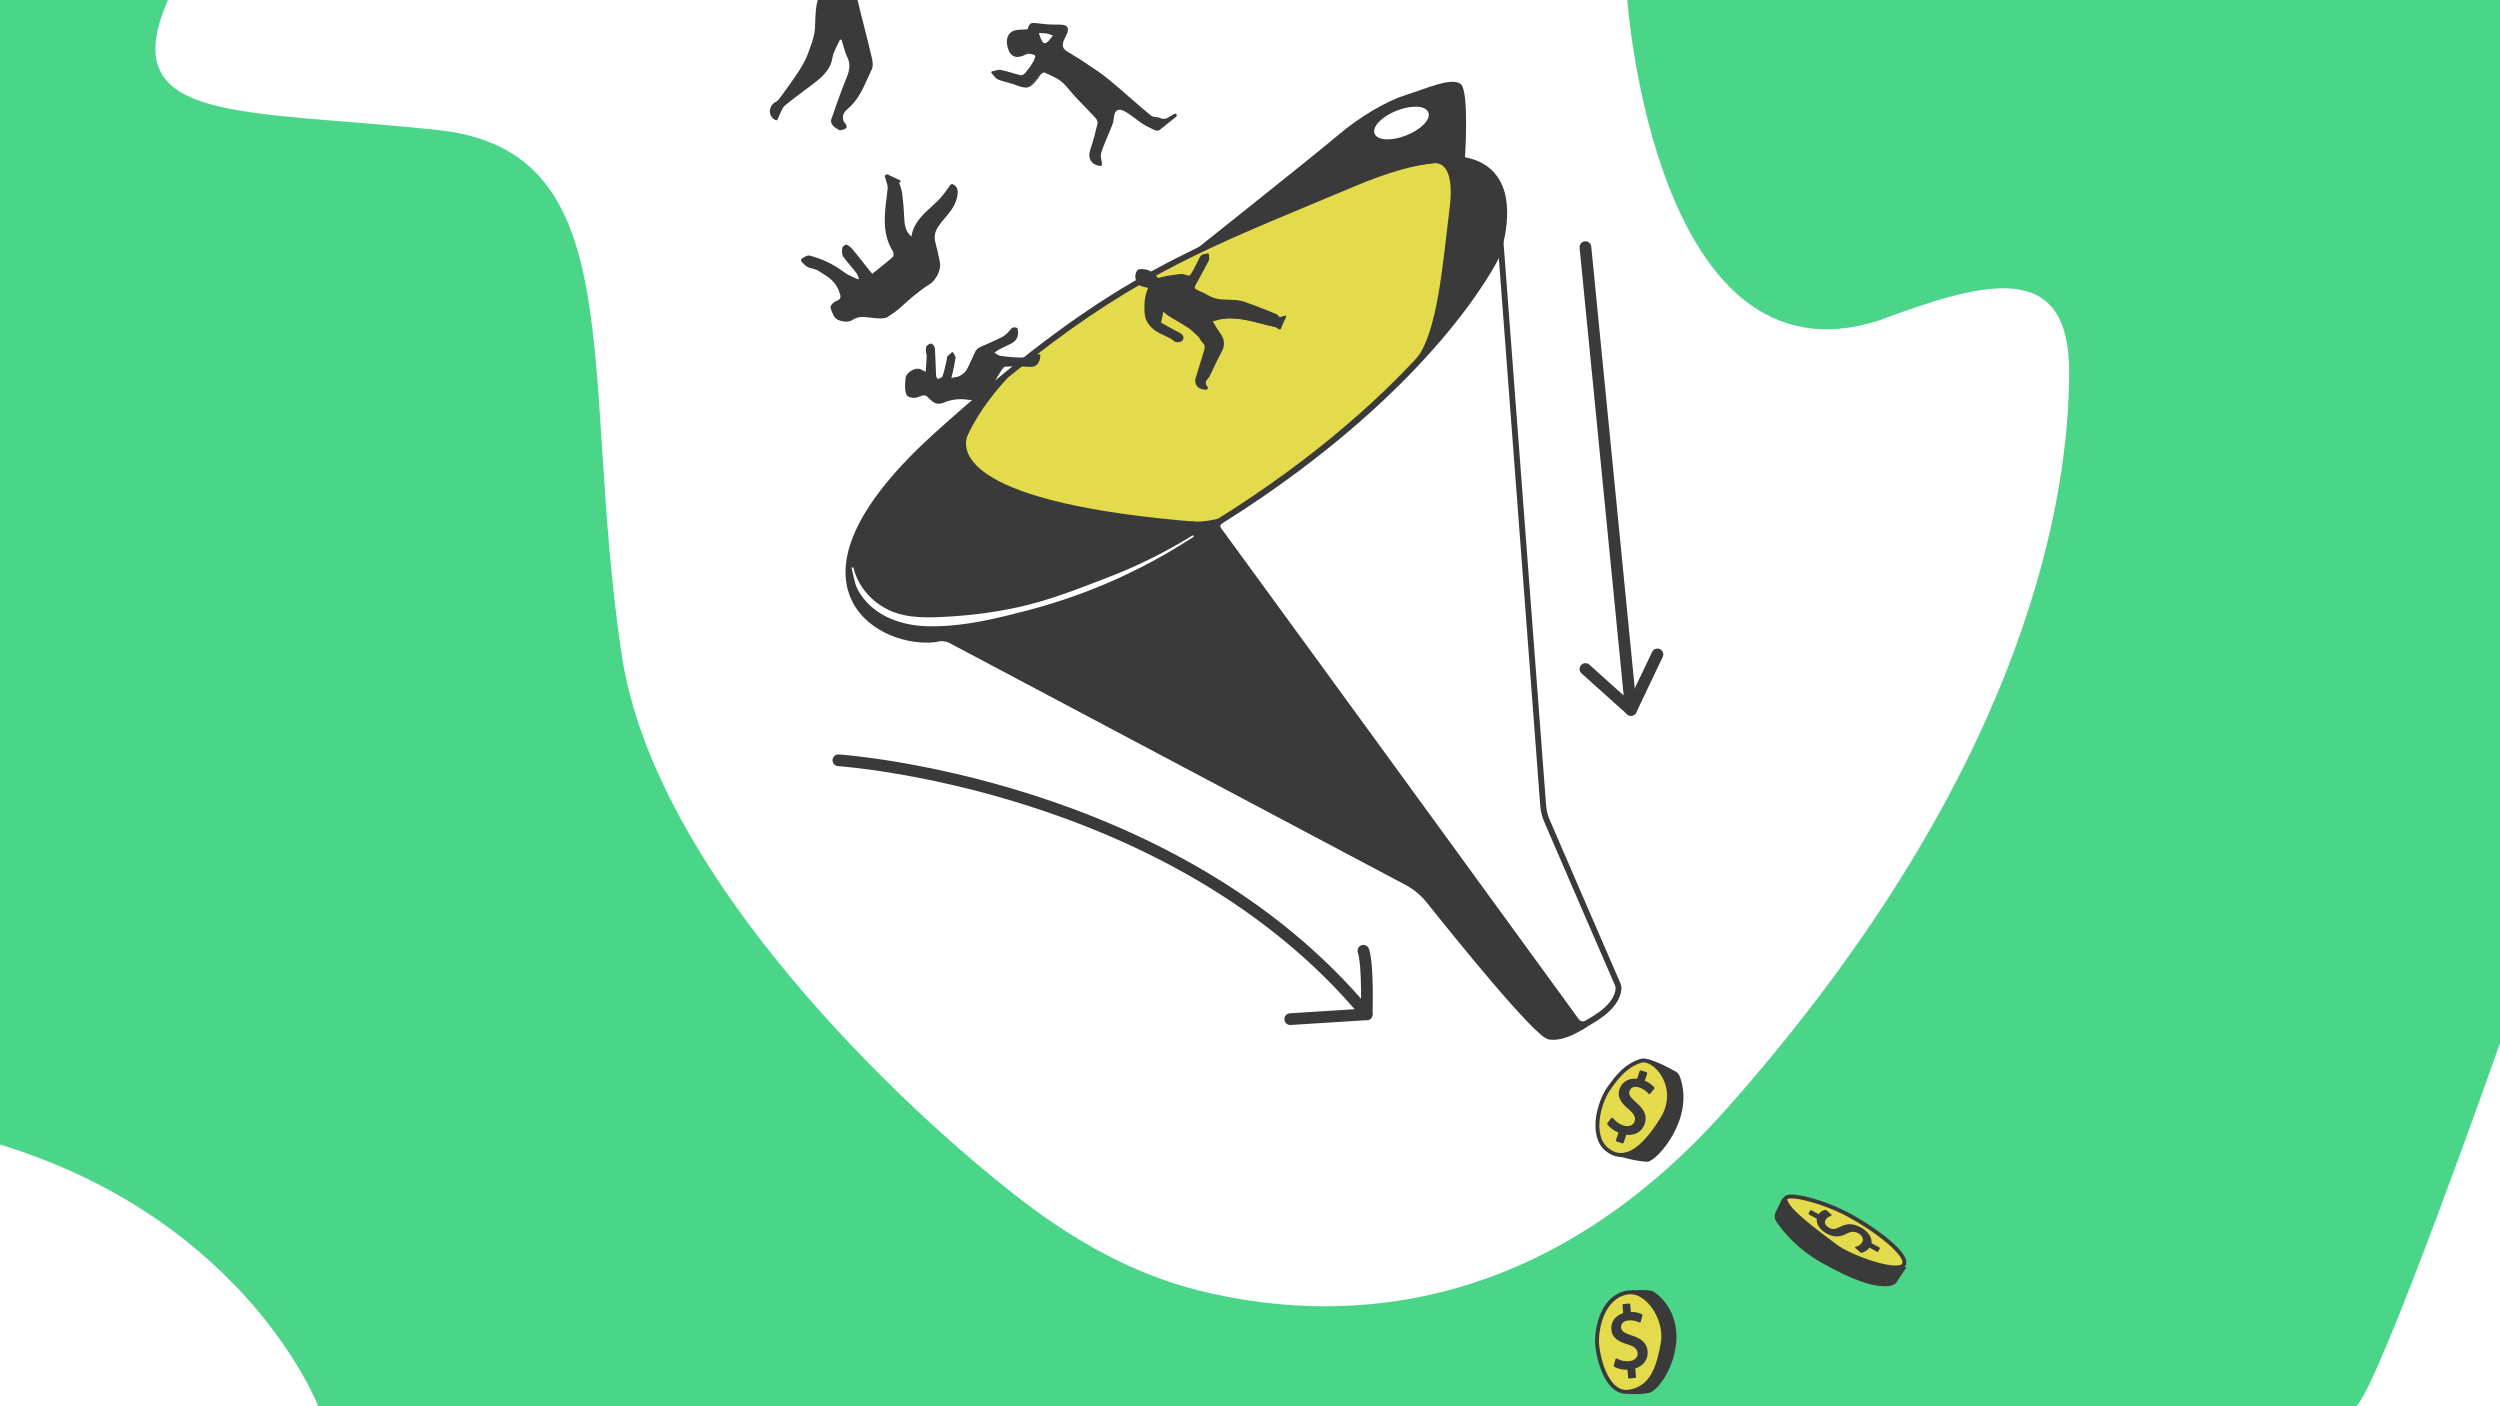
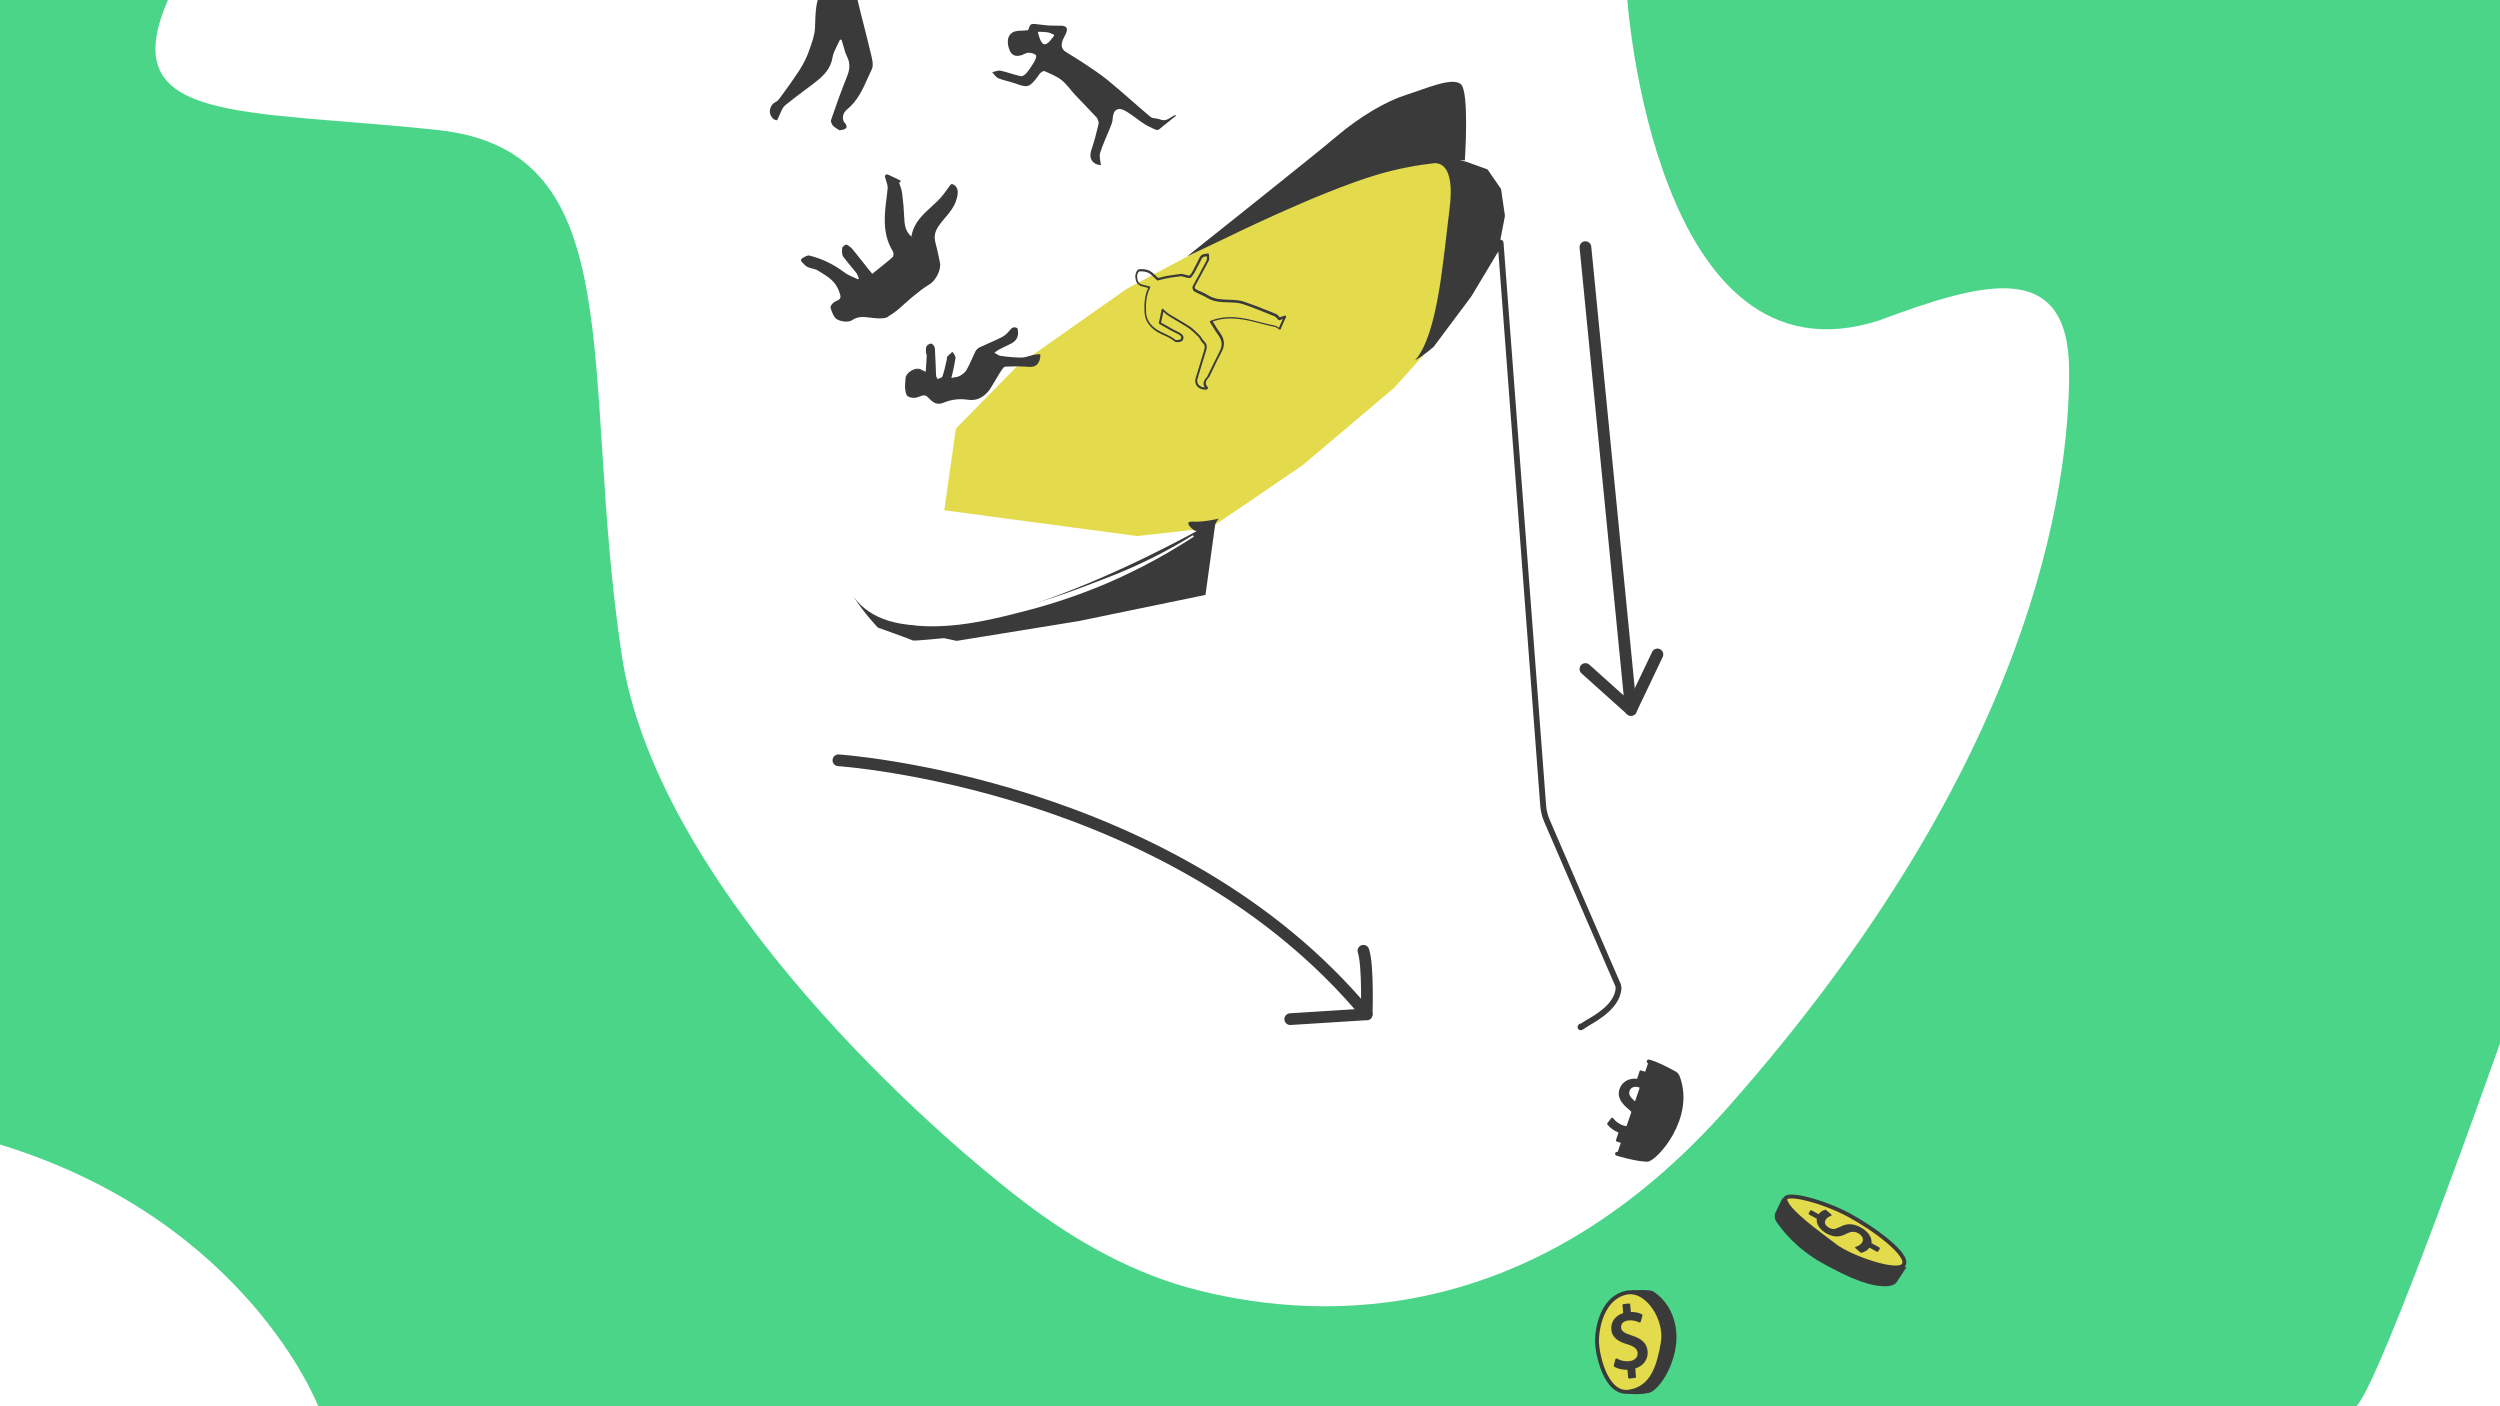
<svg xmlns="http://www.w3.org/2000/svg" version="1.1" id="Layer_2_1_" x="0px" y="0px" viewBox="0 0 1920 1080" style="enable-background:new 0 0 1920 1080;" xml:space="preserve">
  <style type="text/css">
	.st0{fill:#4AD589;}
	.st1{fill:#FFFFFF;}
	.st2{fill:#E3DB4C;}
	.st3{fill:#3A3A3A;}
	.st4{fill:#FFFFFF;stroke:#FFFFFF;stroke-width:1;stroke-linecap:round;stroke-linejoin:round;stroke-miterlimit:10;}
	.st5{fill:#3A3A3A;stroke:#3A3A3A;stroke-width:3;stroke-linecap:round;stroke-linejoin:round;stroke-miterlimit:10;}
	.st6{fill:#E3DB4C;stroke:#3A3A3A;stroke-width:3;stroke-linecap:round;stroke-linejoin:round;stroke-miterlimit:10;}
	.st7{fill:none;stroke:#3A3A3A;stroke-width:9;stroke-linecap:round;stroke-linejoin:round;stroke-miterlimit:10;}
</style>
  <rect y="0" class="st0" width="1920" height="1080" />
  <path class="st1" d="M129,0h1120.8c0,0,21.1,301.1,193,246.2c79-29.3,146.3-49.1,146.3,39.2s-26.7,299.3-262.4,565.4  c-147.7,166.8-307.3,164.9-405.9,140.3c-49.4-12.3-94.1-37.3-134.6-68.2c-91.5-69.9-283.4-250.3-308.8-420.4  C444.9,285,486.7,116.1,336.5,99.9S87.2,95.9,129,0z" />
  <polygon class="st2" points="725.2,391.9 873.2,411.7 929.7,405.4 960,384.9 1000.9,356.9 1071,297.6 1093.4,272.6 1132.4,154.4   1103,117.3 966.1,163.5 919.5,192.9 865.5,221.7 781.9,280.5 734.1,329.2 " />
-   <path class="st3" d="M1216.3,788.1l0.9-4.1c0,0-2.3,1.4-4.5-1l0,0c-32-44-218.7-300.6-275-377.5c-0.8-1.1-0.5-2.6,0.6-3.3  c85-53.2,138.3-105.7,168-140.4c32.6-38.1,44.6-63.1,45.1-64.1c0-0.1,0.1-0.2,0.1-0.3c3.7-10.9,14.2-48.1-6.1-67  c-17.9-16.7-54-13.8-107.1,8.5c-10.5,4.4-20.5,8.6-30.1,12.6C901,196.3,841.9,220.9,718.8,331.7c-3,2.7-5.8,5.3-8.6,7.9l0,0l0,0  c-65.8,62.3-66.7,101.1-55.3,123c12.6,24.1,43.3,32.9,63,30.6c1.7-0.2,3.3-0.7,4.8-0.8c0.9-0.1,4.5,0.4,5.3,0.8l351.4,186.4  c6.4,3.4,11.9,8,16.4,13.6c20.7,26,82.7,102.9,93.2,105c9.9,2,21.8-4.6,26.4-7.6C1216.3,790.2,1216.7,789.1,1216.3,788.1  C1216.3,788.1,1216.3,788.1,1216.3,788.1z M665,469l11,9.5C671.9,475.9,668.2,472.7,665,469z M781.1,475.3  c-28.6,8.8-49.9,13.2-56.6,14.5c0,0,0-0.1,0-0.1c-0.3-1.3-1.6-2-2.8-1.8c-5.5,1.3-12.4,1.4-19.7,0.3c-2.8-0.4-2.5-4.5,0.4-4.5  c9.1,0.1,17.9,0.2,18.2,0.4c0.1,0,0.6,0,1.5-0.2c0.3-0.1,0.6-0.1,0.9,0l0.5,0.1c0.3,0.1,0.6,0.1,1,0l55.6-13  C782.8,470.3,783.9,474.4,781.1,475.3z M932.9,402.9c0,0,0,0.1,0.1,0.1c-11.8,8.4-23.9,16-36.1,23l28.8-20.8c2-1.4,0.7-4.5-1.7-4.1  c-0.1,0-0.1,0-0.2,0c-0.2,0-0.4,0-0.6,0c-183.8-14.3-184-54.5-180.5-65.6c0-0.1,0.1-0.2,0.1-0.3c0.4-0.9,0.8-1.7,1.2-2.6l0,0l0,0  c8.7-18.4,22.9-35,30-42.5c0.1-0.1,0.2-0.1,0.2-0.2c89.3-73.1,145.3-96.4,235.8-134.1c9.6-4,19.6-8.2,30.1-12.6  c50.5-21.3,85.8-24.5,102.1-9.4c18.1,16.9,8.5,51.2,4.9,61.8c0,0.1-0.1,0.2-0.1,0.3c-2.8,5.6-53.4,104.1-213.5,203.7  C932.6,400.4,932.3,401.8,932.9,402.9z" />
  <path class="st3" d="M1244.5,755.2c-6.8-15.5-43.3-100-54.3-125.5c-1.6-3.6-2.5-7.4-2.8-11.3l-32.7-432.1c-0.1-1.3-1.2-2.2-2.4-2.2  l3.5-18.3l-3-20.7l-10.4-15l-16-5.8l-5.5-1.4c2.8,0.1,4.1,0.3,4.1,0.3s3.6-52.9-3.1-58.6c-6.7-5.7-27.4,3.7-42.1,8.3  c-14.7,4.6-35.1,16.3-52.9,31.5c-17.8,15.1-115.2,92.5-115.2,92.5s27-12.8,28-13.3c1-0.4,70.7-35.1,117.1-49.2  c16.9-5.1,33.4-7.8,44-9c2.8-0.3,17.2-1.5,12.4,35.5c-4.9,38-8.8,96-26.4,115.7c5.4-2.5,14.3-10.3,14.3-10.3l28.9-38.7l20.7-34.5  l32.2,425.6c0.3,4.4,1.4,8.7,3.2,12.8c11,25.5,47.5,110,54.3,125.5c0.3,0.8,0.5,1.6,0.4,2.4c-1.2,11.7-15.3,19.9-22.1,23.8  c-1.3,0.8-2.4,1.4-3.1,1.9c-0.6,0.4-1.1,0.8-1.4,1c-0.7,0-1.4,0.3-1.9,0.9c-1.1,1.3-0.8,2.7-0.1,3.4c0.6,0.7,1.3,0.9,1.9,0.8  c1.2-0.1,2.5-1.1,4.1-2.2c0.5-0.4,1.6-1,2.7-1.7c7.4-4.3,22.9-13.4,24.3-27.4C1245.4,758.3,1245.1,756.7,1244.5,755.2z" />
  <path class="st3" d="M925.8,456.9l7.9-57.2c0,0-225.6,132-278.2,58.5c8.5,13.2,18.7,23.8,18.7,23.8s26.4,9.4,26.9,9.9  c0.5,0.5,23.9-1.8,23.9-1.8l9.7,2.1l93.7-15.2L925.8,456.9z" />
  <g>
    <path class="st1" d="M654.9,436.4c1.5,6.1,2,11.7,5.2,17.4c10.4,18.4,31.9,26.2,53.2,26.6c25.1,0.5,51.7-5.9,75.8-12.3   c24.3-6.4,48.1-14.8,70.8-25.2c6.1-2.8,12.2-5.8,18.2-8.8c13.1-6.8,25.9-14.3,38.2-22.3c-20.4,12.6-42,23.3-64.5,32   c-22.2,8.6-44.1,17.3-67.5,22.7c-17,3.9-34.3,6.4-51.8,7.5c-16.7,1-34.6,2.3-50-4.9C668.8,462.7,658.3,450.4,654.9,436.4z" />
    <path class="st1" d="M728.9,480.5c-5.3,0.4-10.5,0.6-15.7,0.5c-24.8-0.5-44.3-10.4-53.8-27c-2.5-4.4-3.3-8.6-4.3-13.1   c-0.3-1.5-0.6-2.9-1-4.4c-0.1-0.4,0.2-0.7,0.5-0.8c0.4-0.1,0.8,0.1,0.9,0.5c3.4,13.8,13.5,25.9,27.1,32.3c14.8,7,31.9,5.9,48.4,4.9   l1.2-0.1c17.3-1.1,34.7-3.6,51.7-7.4c21.8-5,42.8-13.1,63-20.9l4.4-1.7c22.5-8.7,44.1-19.4,64.4-32c0.3-0.2,0.8-0.1,1,0.2   s0.1,0.7-0.2,0.9c-12.6,8.2-25.5,15.7-38.3,22.3c-6,3.1-12.1,6-18.2,8.9c-22.5,10.3-46.4,18.8-70.9,25.2   C769.6,473.9,749,479,728.9,480.5z M658,446.6c0.6,2.3,1.5,4.5,2.8,6.8c9.2,16.2,28.3,25.7,52.5,26.3c24.7,0.5,50.9-5.8,75.5-12.2   c24.5-6.4,48.2-14.9,70.7-25.1c6-2.8,12-5.7,17.9-8.7c-8.3,3.9-16.8,7.5-25.4,10.9l-4.4,1.7c-20.3,7.9-41.3,16-63.2,21   c-17,3.9-34.5,6.4-51.9,7.5l-1.2,0.1c-16.7,1-33.9,2.1-49.1-5C671.5,464.8,663,456.5,658,446.6z" />
  </g>
  <g>
    <path class="st3" d="M680.6,136c-0.2-0.7,0.5-1.4,1.3-1.1c3.3,1.6,6.3,3,9.3,4.4c-0.5,0.3-0.9,0.7-1.4,1c0.8,2.7,2.1,5.3,2.4,8   c0.8,6.1,1.4,12.1,1.6,18.2c0.2,6,0.8,11.6,5.6,15.8c0.5,0.5,1.4,0.1,1.5-0.6c2.4-14.5,15.7-20.9,23.9-31c2-2.5,3.8-5.1,5.8-7.9   c0.2-0.3,0.7-0.5,1.1-0.3c3.6,1.6,3.8,5.2,2.6,10c-2.2,8.9-9.3,14.1-14,21c-3,4.5-3.7,8.6-2.4,13.6c1.3,5,2.4,10.1,3.4,15.2   c1,5-3.3,12.9-7.5,15.5c-4.7,2.9-9,6.3-13.3,9.8c-6,4.9-11.3,10.9-17.9,14.6c-3.8,2.1-9.7,1.4-14.5,0.8c-5.1-0.6-9.4-1.1-14.2,2.1   c-2.4,1.6-7.6,1-10.4-0.6c-2.5-1.4-3.8-5.4-4.8-8.4c-0.3-1,1.9-3.6,3.4-4.2c5.2-2.1,4.8-4,2.8-9.2c-3.2-8.4-10-11.8-16.5-15.8   c-2.3-1.4-5.5-1.4-8-2.7c-1.6-0.9-2.9-2.4-4.2-3.9c-0.4-0.4-0.3-1.1,0.2-1.4c1.8-1,3.7-2.4,5.2-2c9.5,2.4,18.2,6.5,26.1,12.6   c3.2,2.4,7.1,3.9,10.8,5.7c0.4,0.2,0.8,0.1,1.1-0.2l0.5-0.6c0.2-0.3,0.3-0.6,0.1-0.9c-0.6-1.5-1.1-3.1-2.1-4.3   c-3.3-4.2-7-8.1-10-12.4c-1-1.5-0.8-4-0.6-6c0.1-0.8,2.1-2.2,2.6-2c1.6,0.8,3.1,2.1,4.2,3.5c3.7,4.5,7.3,9.1,10.9,13.7   c1.2,1.4,2.3,2.9,3.8,4.8c0.3,0.4,0.9,0.4,1.3,0.1c5.4-4.3,10.8-8.5,15.9-13c0.9-0.8,0.9-3.9,0.1-5.2c-9.3-15.3-5.6-31.5-3.8-47.6   C682.8,142.5,681.6,139.8,680.6,136z" />
    <path class="st3" d="M678.4,244.4c-3.1,0.4-6.5-0.1-9.7-0.4l-0.6-0.1c-5.1-0.6-9.1-1.1-13.7,2c-2.7,1.8-8.1,1.2-11.3-0.5   c-2.7-1.4-4.1-5.4-5.2-8.9c-0.5-1.6,2.2-4.5,3.9-5.1c4.6-1.8,4.3-3.2,2.4-8.2c-2.8-7.4-8.5-10.8-14.4-14.4l-1.8-1.1   c-1.1-0.7-2.5-1-3.9-1.4c-1.4-0.3-2.8-0.7-4-1.3c-1.5-0.8-2.6-2.1-3.8-3.3l-0.7-0.7c-0.3-0.4-0.5-0.9-0.4-1.4   c0.1-0.5,0.4-0.9,0.8-1.2c0.3-0.2,0.7-0.4,1-0.6c1.6-0.9,3.3-1.9,4.8-1.5c9.8,2.5,18.6,6.8,26.4,12.7c2.2,1.7,4.9,2.9,7.6,4.1   c1,0.5,2,0.9,3.1,1.4l0.7-0.6c-0.1-0.5-0.3-0.8-0.4-1.2c-0.5-1.1-0.9-2.2-1.5-3.1c-1.3-1.7-2.7-3.4-4.1-5c-2-2.4-4.1-4.9-6-7.5   c-1.1-1.6-1-4.1-0.8-6.5c0.1-1.3,2.2-2.4,2.2-2.4c0.7-0.4,1.2-0.4,1.5-0.2c1.6,0.9,3.2,2.1,4.5,3.7c2.6,3.2,5.2,6.4,7.7,9.6   c1.1,1.4,2.1,2.7,3.2,4.1c0.9,1.1,1.7,2.2,2.8,3.4l1.1,1.4c0,0.1,0.1,0.1,0.2,0c1.2-0.9,2.4-1.9,3.5-2.8c4.1-3.3,8.4-6.6,12.3-10.2   c0.5-0.5,0.6-3.1-0.1-4.2c-8.3-13.6-6.5-28-4.7-42c0.3-2,0.5-4.1,0.7-6.1c0.2-1.8-0.4-3.8-1.2-6.3c-0.3-0.8-0.5-1.6-0.8-2.6l0,0   c-0.2-0.6,0-1.3,0.5-1.7c0.5-0.4,1.2-0.5,1.8-0.2l9.3,4.4c0.3,0.1,0.4,0.4,0.4,0.6s-0.1,0.5-0.3,0.7l-0.9,0.6   c0.2,0.6,0.5,1.3,0.7,1.9c0.7,1.8,1.3,3.7,1.6,5.7c0.9,7,1.4,12.8,1.6,18.3c0.2,5.7,0.7,11.2,5.4,15.2l1,0l-0.8-0.1   c1.7-10.2,8.6-16.5,15.3-22.6c3-2.8,6.2-5.6,8.7-8.8c1.4-1.8,2.8-3.6,4.2-5.6c0.5-0.7,1.1-1.5,1.6-2.3c0.5-0.6,1.3-0.9,2-0.6   c4.6,2.1,4.1,6.9,3,10.9c-1.6,6.1-5.3,10.6-9,14.9c-1.7,2-3.5,4.1-5,6.4c-2.9,4.3-3.6,8.1-2.3,12.9c1.3,4.8,2.3,9.8,3.3,14.6   l0.1,0.7c1.1,5.4-3.4,13.6-7.8,16.3c-4.8,2.9-9.2,6.4-13.3,9.8c-2,1.6-4,3.5-6,5.2c-3.7,3.4-7.6,6.9-12,9.4   C681.7,243.8,680.1,244.2,678.4,244.4z M660.4,242c2.5-0.3,5.1,0,7.8,0.3l0.6,0.1c4.7,0.6,10,1.2,13.4-0.8   c4.3-2.4,8.1-5.9,11.7-9.2c1.9-1.8,4-3.6,6-5.3c4.1-3.4,8.6-6.9,13.4-9.9c3.9-2.4,8.1-10,7.1-14.7l-0.1-0.7c-1-4.8-2-9.7-3.3-14.5   c-1.4-5.2-0.6-9.6,2.5-14.2c1.5-2.3,3.4-4.4,5.1-6.5c3.6-4.2,7.2-8.5,8.7-14.3c1.3-5.2,0.7-7.8-2.2-9.1c-0.7,0.8-1.2,1.6-1.8,2.3   c-1.4,2-2.8,3.8-4.2,5.6c-2.6,3.3-5.8,6.1-8.9,9c-6.8,6.2-13.2,12.1-14.8,21.7c-0.1,0.6-0.5,1.1-1.1,1.3c-0.6,0.2-1.2,0.1-1.7-0.3   c-5.1-4.5-5.7-10.5-5.9-16.4c-0.2-5.4-0.7-11.2-1.6-18.1c-0.2-1.8-0.9-3.5-1.5-5.4c-0.3-0.8-0.6-1.7-0.9-2.5   c-0.1-0.3,0-0.7,0.3-0.9l0.3-0.2l-8.1-3.9l-0.9,0.4l0.8-0.2c0.3,0.9,0.5,1.7,0.8,2.5c0.8,2.6,1.5,4.8,1.3,6.9   c-0.2,2-0.5,4.1-0.7,6.1c-1.8,14.3-3.5,27.9,4.5,41c0.9,1.5,1.1,5-0.2,6.2c-4,3.6-8.3,7-12.4,10.3c-1.2,0.9-2.4,1.9-3.5,2.8   c-0.7,0.6-1.8,0.5-2.3-0.3l-1.1-1.4c-1-1.3-1.9-2.4-2.8-3.4c-1.1-1.4-2.2-2.7-3.2-4.1c-2.5-3.2-5.1-6.4-7.7-9.6   c-1.1-1.3-2.4-2.4-3.8-3.2c-0.5,0.2-1.5,0.9-1.6,1.3c-0.1,1.4-0.4,4.1,0.5,5.4c1.8,2.6,3.9,5,5.9,7.4c1.4,1.6,2.8,3.3,4.1,5   c0.8,1,1.3,2.3,1.8,3.4c0.1,0.4,0.3,0.7,0.4,1c0.3,0.6,0.2,1.3-0.3,1.8l-0.5,0.6c-0.5,0.6-1.3,0.8-2,0.4c-1-0.5-2-0.9-3-1.4   c-2.7-1.2-5.5-2.5-7.9-4.3c-7.6-5.8-16.3-10-25.8-12.4c-0.9-0.2-2.3,0.6-3.6,1.4c-0.3,0.2-0.7,0.4-1,0.6l-0.6,0.7l0.6-0.5l0.7,0.7   c1.1,1.2,2.1,2.3,3.3,3c1.1,0.6,2.3,0.9,3.7,1.2c1.5,0.4,3,0.7,4.4,1.5l1.8,1.1c5.9,3.6,12.1,7.2,15.1,15.1   c1.9,5.1,2.7,7.8-3.3,10.2c-1.4,0.6-3,2.7-3,3.3c1,3.2,2.3,6.8,4.4,8c2.6,1.4,7.5,2,9.6,0.6C655.9,243,658.2,242.3,660.4,242z" />
  </g>
  <g>
    <path class="st3" d="M729.1,290.9c3.5-0.7,6.1-0.7,8.1-1.8c2.2-1.1,4.4-2.9,5.6-5c2.5-4.4,4.3-9.3,6.6-13.9c0.6-1.2,1.8-2.4,3-3   c5.7-2.7,11.5-5,17.2-7.9c2.2-1.1,4.2-2.9,5.8-4.8c1.5-1.7,2.5-3.5,5.2-2.2c1,4.3,0.1,8-4,10.3c-2.9,1.6-6.1,2.8-9,4.4   c-1.7,0.9-3.2,2-5.6,3.6c2.2,1.2,4,2.9,6.1,3.2c5.3,0.8,10.8,1.3,16.2,1.3c3.1,0,6.3-1.4,9.4-2c1.3-0.3,2.7-0.3,4.1-0.5   c-0.2,1.2-0.2,2.5-0.6,3.6c-1.6,4.1-3.7,4.8-8,4.5c-5.9-0.4-11.9-0.4-17.8-0.1c-1.3,0.1-2.7,2-3.5,3.3c-3.1,4.9-6,10-9.1,14.9   c-3.6,5.6-8.5,8.5-15.4,7.4c-6.5-1-12.9-0.3-19.1,2.3c-3.3,1.4-6.3,0.7-9-2c-4.5-4.7-5-4.4-10.9-2.2c-1.9,0.7-4.9,0.4-6.6-0.7   c-1.3-0.8-1.6-3.5-1.8-5.4c-0.2-2.4,0.3-4.9,0.3-7.4c0-4.2,6.6-8.4,10.4-6.7c1.5,0.7,3,1.5,4.9,2.4c0.3-4.5,0.7-8.9,0.9-13.3   c0-1.2-0.5-2.5-0.6-3.7c0-1.2-0.1-2.6,0.5-3.5c0.5-0.8,2.3-1.7,2.9-1.4c0.9,0.5,1.9,1.9,2,3c0.4,6.8,0.5,13.7,0.8,20.5   c0.1,1.3,1,2.5,1.5,3.8c1.6-0.9,4.3-1.3,4.7-2.6c1.6-4.4,2.4-9.1,3.5-13.7c0.1-0.5-0.2-1.3,0.1-1.5c1-1.1,2.2-2.1,3.3-3.2   c0.6,1.3,1.8,2.6,1.6,3.8c-0.7,4.4-1.8,8.8-2.7,13.2C730,288.8,729.6,289.5,729.1,290.9z" />
    <path class="st3" d="M747.8,307.1c-1.5,0.2-3,0.1-4.6-0.1c-6.5-1-12.7-0.2-18.6,2.3c-3.6,1.5-7,0.8-9.9-2.2   c-4.1-4.2-4.2-4.2-9.8-2.1l-0.3,0.1c-2.1,0.8-5.3,0.5-7.3-0.7c-1.5-0.9-1.9-3.6-2.2-6c-0.1-1.5,0-3,0.1-4.5c0.1-1,0.2-2,0.2-2.9   c0-2.2,1.6-4.6,4.2-6.2c2.5-1.6,5.4-2.1,7.4-1.2c1,0.5,2.1,1,3.2,1.6c0.2,0.1,0.4,0.2,0.7,0.3l0.2-2.5c0.2-3.3,0.5-6.4,0.6-9.6   c0-0.5-0.1-1.1-0.3-1.8c-0.2-0.6-0.3-1.2-0.3-1.9c0-1.3-0.1-2.9,0.6-4c0.7-1,2.8-2.2,3.9-1.7c1.2,0.6,2.3,2.3,2.4,3.7   c0.2,3.6,0.3,7.2,0.5,10.7c0.1,3.3,0.2,6.6,0.4,9.9c0,0.7,0.4,1.5,0.9,2.3c0.1,0.2,0.2,0.4,0.3,0.5c0.3-0.1,0.7-0.3,1.1-0.4   c1-0.4,2.3-0.9,2.5-1.4c1.2-3.2,2-6.7,2.7-10c0.3-1.2,0.5-2.4,0.8-3.5c0-0.1,0-0.3,0-0.5c0-0.4-0.1-1,0.3-1.4   c0.8-0.9,1.6-1.6,2.5-2.4c0.3-0.3,0.6-0.6,0.9-0.8c0.2-0.2,0.4-0.3,0.7-0.2s0.5,0.2,0.6,0.5c0.2,0.4,0.4,0.8,0.6,1.1   c0.6,1,1.2,2,1,3.1c-0.5,3.5-1.3,6.9-2,10.3c-0.2,1-0.5,2-0.7,3c-0.1,0.5-0.3,1-0.5,1.7c0.7-0.1,1.3-0.2,1.9-0.3   c1.9-0.3,3.4-0.5,4.6-1.2c2.3-1.2,4.3-3,5.3-4.7c1.5-2.6,2.7-5.4,4-8.2c0.8-1.9,1.7-3.8,2.6-5.7c0.7-1.4,2-2.7,3.3-3.3   c2.5-1.2,5-2.3,7.5-3.4c3.2-1.4,6.5-2.9,9.7-4.5c2.4-1.2,4.3-3.2,5.5-4.6l0.4-0.5c1.3-1.6,2.7-3.3,5.7-1.9c0.2,0.1,0.4,0.3,0.4,0.5   c1.2,5.1-0.3,8.9-4.4,11.2c-1.7,0.9-3.4,1.7-5.1,2.5c-1.3,0.6-2.6,1.2-3.9,1.9c-1.1,0.5-2.1,1.2-3.3,2.1c-0.4,0.2-0.7,0.5-1.1,0.8   c0.3,0.2,0.7,0.4,1,0.6c1.3,0.8,2.5,1.6,3.8,1.8c6,0.9,11.3,1.3,16.1,1.3c2,0,3.9-0.6,6-1.2c1.1-0.3,2.2-0.6,3.3-0.9   c1-0.2,1.9-0.3,2.9-0.4c0.4,0,0.8-0.1,1.3-0.1l0,0c0.2,0,0.5,0.1,0.7,0.2c0.2,0.2,0.3,0.4,0.2,0.7c-0.1,0.4-0.1,0.8-0.1,1.1   c-0.1,0.9-0.2,1.8-0.5,2.7c-1.8,4.6-4.5,5.3-8.8,5c-5.5-0.4-11.2-0.4-17.7-0.1c-0.5,0-1.5,0.8-2.9,3c-1.6,2.4-3.1,5-4.5,7.4   c-1.5,2.5-3,5-4.6,7.5C756.3,304,752.4,306.6,747.8,307.1z M733.6,305.2c3.2-0.4,6.4-0.3,9.7,0.2c6.2,1,11-1.4,14.6-7   c1.6-2.4,3.1-5,4.5-7.4c1.5-2.5,3-5,4.6-7.5c1.5-2.4,2.9-3.6,4.2-3.7c6.5-0.3,12.3-0.3,17.9,0.1c3.9,0.3,5.7-0.2,7.2-4   c0.3-0.7,0.3-1.5,0.4-2.3c0-0.1,0-0.1,0-0.2c-0.1,0-0.2,0-0.3,0c-1,0.1-1.8,0.2-2.7,0.4c-1,0.2-2.1,0.5-3.2,0.8   c-2.1,0.6-4.2,1.2-6.4,1.2c-4.9,0-10.2-0.4-16.3-1.3c-1.6-0.2-2.9-1.1-4.4-2.1c-0.6-0.4-1.3-0.8-2-1.2c-0.2-0.1-0.4-0.4-0.4-0.7   c0-0.3,0.1-0.5,0.4-0.7c0.8-0.5,1.5-1,2.2-1.4c1.3-0.9,2.3-1.6,3.5-2.2c1.3-0.7,2.7-1.3,4-1.9c1.7-0.8,3.4-1.5,5-2.5   c3.4-1.9,4.6-4.9,3.7-9.1c-1.5-0.6-2.2,0.1-3.4,1.6l-0.4,0.5c-1.3,1.6-3.4,3.7-6,5c-3.2,1.6-6.5,3.1-9.7,4.5   c-2.5,1.1-5,2.2-7.5,3.4c-1,0.5-2.1,1.5-2.6,2.6c-0.9,1.8-1.8,3.8-2.6,5.6c-1.2,2.8-2.5,5.6-4,8.3c-1.1,2-3.3,3.9-5.9,5.3   c-1.5,0.8-3.1,1-5.1,1.3c-1,0.1-2,0.3-3.2,0.5c-0.3,0.1-0.6,0-0.7-0.3c-0.2-0.2-0.2-0.5-0.2-0.8c0.2-0.5,0.3-0.9,0.5-1.3   c0.2-0.6,0.4-1.1,0.5-1.5c0.2-1,0.4-2,0.7-3c0.8-3.3,1.5-6.8,2-10.2c0.1-0.5-0.4-1.3-0.8-2.1c-0.1-0.1-0.1-0.2-0.2-0.4   c-0.1,0.1-0.1,0.1-0.2,0.2c-0.8,0.7-1.6,1.4-2.3,2.2c0,0.1,0,0.2,0,0.3c0,0.3,0,0.6,0,1c-0.3,1.2-0.5,2.3-0.8,3.5   c-0.8,3.4-1.6,6.9-2.8,10.2c-0.4,1.2-2,1.8-3.4,2.4c-0.6,0.2-1.2,0.5-1.7,0.7c-0.2,0.1-0.4,0.1-0.6,0c-0.2-0.1-0.4-0.2-0.5-0.4   c-0.2-0.4-0.4-0.8-0.5-1.1c-0.5-0.9-1-1.9-1-2.9c-0.2-3.3-0.3-6.6-0.4-9.9c-0.1-3.5-0.2-7.1-0.5-10.6c0-0.8-0.8-2-1.5-2.4   c-0.3,0-1.5,0.6-1.9,1.1c-0.4,0.7-0.4,2-0.4,3c0,0.5,0.2,1.1,0.3,1.6c0.2,0.7,0.3,1.4,0.3,2.2c-0.1,3.2-0.4,6.3-0.6,9.6l-0.3,3.7   c0,0.3-0.2,0.5-0.4,0.6c-0.2,0.1-0.5,0.1-0.7,0c-0.6-0.3-1.2-0.6-1.7-0.9c-1.1-0.6-2.1-1.1-3.1-1.5c-1.5-0.7-3.8-0.3-5.9,1   c-2.1,1.3-3.4,3.3-3.4,4.9c0,1-0.1,2-0.2,3c-0.1,1.5-0.2,2.9-0.1,4.3c0.2,2.8,0.7,4.4,1.4,4.8c1.5,0.9,4.2,1.2,5.9,0.6l0.3-0.1   c6-2.2,6.8-2.3,11.5,2.5c2.5,2.5,5.1,3.1,8.1,1.9C727,306.5,730.3,305.6,733.6,305.2z M728.5,274.6L728.5,274.6L728.5,274.6z" />
  </g>
  <g>
    <path class="st3" d="M843.7,95.2c-1.6,6.8-3.3,13.6-5.6,20.2c-2.1,6.1,0.9,11.1,7.4,11.4c-0.3-3.1-1.5-6.5-0.6-9.3   c1.9-6.3,4.8-12.3,7.3-18.5c0.9-2.4,2.2-4.9,2.3-7.4c0.3-7.4,4.1-9.9,10.4-6.1c4.8,2.9,9.2,6.6,13.9,9.7c2.3,1.5,4.8,2.5,8.4,4.3   c0.2,0.1,0.5,0.2,0.8,0.2l1,0.1c0.4,0,0.8-0.1,1.1-0.4l12.7-10.2c0.5-0.4,0-1.1-0.5-0.8c-3.7,1.7-6.5,5.4-11.5,3.3   c-2.3-1-5.6-0.5-7.3-2C872.5,80.5,862,70.8,851,61.8c-6-5-12.7-9.2-19.2-13.6c-4.4-3-9.1-5.6-13.5-8.5c-3.5-2.3-3.4-5.7-2-9.2   c0.6-1.5,1.5-2.9,2.2-4.4c2.1-4.8,0.6-6.5-4.9-6.4c-4.1,0.1-8.2,0-12.3-0.5c-9.9-1.1-9.6-2.1-11.7,4c-4.5,0.6-9.1-0.1-12.1,1.8   c-3.9,2.4-4.1,7.4-2.7,12c1.6,5.3,4.7,7,10,5.3c1.7-0.6,3.4-1.8,5-1.8c2,0,4.6,0.6,5.8,1.9c0.7,0.8-0.5,3.8-1.5,5.4   c-1.8,3-3.8,6-6,8.6c-1,1.1-3,2.4-4.2,2.1c-5.2-1.1-10.2-3.1-15.4-4.2c-2-0.4-4.3,0.7-6.5,1.1c1.5,1.6,2.8,3.9,4.7,4.7   c4.2,1.7,8.8,2.5,13.1,4c9.2,3.4,10.6,3.1,16.6-4.5c0.9-1.2,1.6-2.6,2.6-3.5c0.9-0.8,2.5-1.8,3.2-1.5c4.5,2.1,9.4,3.9,13.2,7   c4,3.2,6.9,7.7,10.5,11.5c5.3,5.7,10.9,11.2,16.2,17C843.2,91.5,844,93.7,843.7,95.2z M798.8,30.3c-0.7-1.6-1.1-3.4-1.6-5.1   c-0.1-0.4,0.2-0.8,0.6-0.8c2.2,0.1,4.5,0.1,6.6,0.4c1.5,0.2,2.8,0.9,4.7,1.7c0.5,0.2,0.6,0.8,0.3,1.1c-1.3,1.6-2.1,2.8-3,3.8   C803,35.2,800.8,34.9,798.8,30.3z" />
-     <path class="st3" d="M845.6,127.5c0,0-0.1,0-0.1,0c-3.3-0.2-5.9-1.5-7.5-3.7c-1.6-2.3-1.8-5.4-0.7-8.7c2.3-6.8,4.1-13.7,5.6-20.1   l0,0c0.3-1.1-0.4-3.1-1.3-4.1c-3-3.3-6.2-6.6-9.3-9.8c-2.3-2.4-4.6-4.8-6.9-7.2c-1.3-1.4-2.5-2.9-3.7-4.3c-2-2.5-4.2-5.1-6.7-7.1   c-3.1-2.4-6.9-4.1-10.6-5.8c-0.8-0.4-1.7-0.7-2.5-1.1c-0.3,0-1.4,0.5-2.4,1.4c-0.6,0.5-1,1.3-1.5,2c-0.3,0.5-0.6,1-1,1.4   c-6.1,7.8-7.9,8.3-17.5,4.7c-1.9-0.7-4-1.3-5.9-1.8c-2.4-0.6-4.9-1.3-7.2-2.3c-1.5-0.6-2.5-2-3.6-3.3c-0.4-0.5-0.9-1.1-1.3-1.6   c-0.2-0.2-0.3-0.5-0.2-0.8s0.3-0.5,0.6-0.5c0.7-0.1,1.3-0.3,2-0.5c1.6-0.4,3.2-0.9,4.8-0.6c2.7,0.6,5.4,1.4,8,2.1   c2.4,0.7,4.9,1.5,7.4,2c0.8,0.2,2.5-0.8,3.4-1.9c2.2-2.6,4.2-5.4,6-8.5c1.1-2,1.8-4.1,1.6-4.5c-0.9-1.1-3.3-1.6-5.2-1.6   c-0.9,0-1.9,0.4-2.9,0.9c-0.6,0.3-1.2,0.6-1.9,0.8c-2.9,1-5.1,1-6.9,0c-1.8-1-3.2-2.8-4.1-5.8c-1.8-5.9-0.7-10.5,3-12.9   c2.3-1.4,5.2-1.5,8.3-1.6c1.2,0,2.5-0.1,3.7-0.2c1.8-5.3,2.5-5.3,8.9-4.5c1,0.1,2.1,0.3,3.4,0.4c4.4,0.5,8.9,0.5,12.2,0.5   c3.3,0,5.2,0.5,6.1,1.9c0.8,1.3,0.7,3-0.5,5.6c-0.3,0.7-0.7,1.4-1,2.1c-0.4,0.8-0.8,1.5-1.1,2.3c-1.6,3.8-1,6.4,1.7,8.2   c2.2,1.4,4.4,2.8,6.6,4.1c2.3,1.4,4.7,2.8,7,4.4c1.2,0.8,2.4,1.6,3.6,2.4c5.3,3.5,10.7,7.1,15.6,11.2c5.7,4.7,11.4,9.6,16.8,14.4   c5.1,4.4,10.3,9,15.6,13.3c0.8,0.7,2.2,0.9,3.7,1.1c1.2,0.2,2.4,0.3,3.4,0.8c3.3,1.4,5.5,0,8-1.6c0.9-0.6,1.9-1.2,2.9-1.7   c0.6-0.3,1.3-0.1,1.6,0.5c0.3,0.6,0.2,1.3-0.3,1.7l-12.7,10.2c-0.5,0.4-1.1,0.6-1.7,0.5l-1-0.1c-0.4,0-0.7-0.1-1.1-0.3   c-1.1-0.6-2.2-1-3.1-1.5c-2.1-1-3.8-1.8-5.4-2.8c-2.1-1.4-4.1-2.8-6-4.3c-2.5-1.8-5.1-3.8-7.8-5.4c-2.7-1.6-4.9-2.1-6.4-1.2   c-1.7,0.9-2.6,3.2-2.8,6.7c-0.1,2.2-1,4.3-1.8,6.3c-0.2,0.4-0.4,0.9-0.5,1.3c-0.8,2.1-1.7,4.2-2.6,6.2c-1.7,4-3.4,8.1-4.7,12.2   c-0.5,1.7-0.2,3.8,0.2,5.9c0.2,1,0.4,2,0.4,3c0,0.2-0.1,0.4-0.2,0.6C845.9,127.4,845.7,127.5,845.6,127.5z M844.4,95.3L844.4,95.3   c-1.5,6.5-3.3,13.4-5.6,20.3c-1,2.8-0.8,5.4,0.5,7.3c1.1,1.6,3,2.7,5.3,3c-0.1-0.7-0.2-1.3-0.3-2c-0.4-2.3-0.8-4.6-0.2-6.7   c1.3-4.2,3-8.4,4.7-12.4c0.9-2.1,1.8-4.1,2.6-6.2c0.2-0.4,0.4-0.9,0.5-1.3c0.8-1.9,1.6-3.9,1.7-5.8c0.2-4.1,1.4-6.9,3.6-8   c1.4-0.8,4-1.2,8,1.3c2.8,1.7,5.4,3.6,8,5.5c1.9,1.4,4,2.9,6,4.2c1.5,1,3.1,1.8,5.2,2.7c1,0.4,2,0.9,3.2,1.5   c0.2,0.1,0.3,0.1,0.5,0.1l1,0.1c0.2,0,0.4-0.1,0.6-0.2l9.9-7.9c-2.4,1.5-5.2,3.1-9,1.5c-0.9-0.4-2-0.5-3-0.7   c-1.6-0.2-3.3-0.5-4.5-1.4c-5.3-4.4-10.5-8.9-15.6-13.4c-5.5-4.8-11.1-9.7-16.8-14.4c-4.9-4-10.3-7.6-15.5-11.1   c-1.2-0.8-2.4-1.6-3.6-2.4c-2.3-1.5-4.6-3-6.9-4.3c-2.2-1.3-4.5-2.7-6.6-4.2c-3.3-2.2-4.1-5.6-2.2-10.1c0.3-0.9,0.8-1.7,1.2-2.4   c0.3-0.6,0.7-1.3,1-2c0.9-2,1.1-3.4,0.6-4.1c-0.5-0.8-2.1-1.2-4.8-1.2c-3.4,0-7.9,0-12.4-0.5c-1.3-0.1-2.5-0.3-3.5-0.4   c-5.8-0.8-5.8-0.8-7.4,3.9c-0.1,0.3-0.3,0.5-0.6,0.5c-1.4,0.2-2.9,0.2-4.3,0.3c-2.9,0.1-5.6,0.2-7.5,1.4c-4.3,2.7-3.1,8.7-2.4,11.1   c0.8,2.5,1.8,4.1,3.3,4.9c1.4,0.7,3.3,0.7,5.7-0.1c0.5-0.2,1.1-0.5,1.7-0.7c1.2-0.5,2.3-1.1,3.6-1.1c2.2,0,5,0.7,6.4,2.2   c1.3,1.5-1.1,5.8-1.4,6.3c-1.8,3.2-3.9,6.1-6.1,8.7c-1,1.2-3.3,2.7-4.9,2.4c-2.5-0.6-5.1-1.3-7.5-2c-2.6-0.8-5.2-1.6-7.8-2.1   c-1.2-0.2-2.6,0.1-4,0.5c-0.3,0.1-0.6,0.2-0.8,0.2c0.2,0.2,0.4,0.5,0.6,0.7c1,1.2,1.8,2.4,3,2.8c2.2,0.9,4.7,1.6,7,2.2   c2,0.5,4.1,1.1,6.1,1.8c9,3.3,10,3,15.7-4.2c0.3-0.4,0.6-0.9,0.9-1.3c0.5-0.8,1.1-1.6,1.8-2.3c0.1-0.1,2.6-2.3,4.1-1.6   c0.8,0.4,1.6,0.7,2.5,1.1c3.8,1.7,7.7,3.4,10.9,6c2.6,2.1,4.8,4.8,6.9,7.3c1.2,1.4,2.4,2.9,3.7,4.3c2.3,2.4,4.5,4.8,6.8,7.2   c3.1,3.2,6.3,6.5,9.3,9.9C843.9,91.1,844.8,93.6,844.4,95.3z M802.8,34.8c-0.3,0-0.6,0-0.8,0c-1.5-0.2-2.7-1.5-3.9-4.1l0,0   c-0.6-1.3-1-2.8-1.4-4.1l-0.3-1c-0.1-0.4,0-0.9,0.2-1.2c0.3-0.4,0.7-0.5,1.1-0.5l1.4,0c1.8,0,3.5,0.1,5.3,0.4   c1.2,0.2,2.4,0.7,3.7,1.2c0.4,0.2,0.8,0.3,1.2,0.5c0.5,0.2,0.8,0.6,0.9,1c0.1,0.5,0,1-0.3,1.3l-0.9,1.1c-0.8,1.1-1.5,1.9-2.2,2.7   C805.3,33.7,804,34.6,802.8,34.8z M799.5,30c0.9,2,1.8,3.1,2.7,3.2c0.9,0.1,2.1-0.6,3.5-2.2c0.7-0.8,1.3-1.6,2.1-2.6l0.9-1.1   c-0.4-0.1-0.8-0.3-1.2-0.4c-1.3-0.5-2.3-1-3.3-1.1c-1.7-0.3-3.4-0.3-5.1-0.4l-1.2,0l0.2,0.8C798.6,27.5,798.9,28.8,799.5,30   L799.5,30z M797.7,25.3L797.7,25.3L797.7,25.3z M797.9,25L797.9,25L797.9,25z" />
  </g>
  <g>
-     <path class="st3" d="M979.3,251c0.9,0.2,1.7,1,3.4,1.9c0,0,3.8-8.9,4.2-9.2c-1.5,0.5-3,1-4.5,1.4c-0.9-0.9-1.7-2.2-2.8-2.7   c-8.2-3.3-16.3-6.7-24.6-9.5c-8.9-2.9-18.9,0.4-27.5-4.9c-3.1-1.9-6.7-3.1-9.9-4.9c-0.7-0.4-1.2-2.3-0.9-2.9   c3.5-6.6,7.3-13.1,10.7-19.8c0.6-1.2,0.1-3,0.2-4.5c-1.5,0.3-3.5,0.2-4.5,1.1c-1.3,1.2-2,3.2-2.9,4.9c-2,3.6-3.6,7.5-6.2,10.6   c-0.7,0.9-4.3-0.7-6.6-1c-0.5-0.1-1.1,0-1.6,0.1c-3.3,0.4-6.5,0.8-9.8,1.4c-2.3,0.4-4.6,1.1-7,1.7c-2-1.8-4.1-4.4-6.8-5.8   c-2.2-1.1-5.1-1.4-7.6-1.1c-0.9,0.1-2.2,2.9-2.1,4.4c0.1,3,0.7,6.2,4.4,7.2c1.7,0.4,3.4,0.8,5.8,1.4c-3.1,6.2-3.5,12.4-3.2,19.1   c0.3,7.2,4.6,11.5,9.2,14.4c4.2,2.6,9.3,3.9,13.4,7.3c1,0.9,4.6,0.5,5.2-0.5c1.4-2,0.2-3.8-2.3-5c-5.3-2.5-10.3-5.6-14.3-7.8   c0.8-3.8,1.4-6.7,2.2-10.4c1.8,1.5,3.1,3,4.7,4c5.1,3.1,10.4,5.9,15.4,9.2c2.9,1.9,5.4,4.5,7.9,6.9c1.2,1.2,1.8,3.2,3.1,4.3   c2.3,2,2.4,4.1,1.6,6.7c-2.2,7.2-4.5,14.4-6.6,21.6c-1.3,4.3,2.3,8.1,7.8,7.6c-3.1-3.5-1.3-6.1,1.1-8.7c0.1-0.1,0.1-0.3,0.2-0.4   c3.2-6.4,6.2-12.9,9.5-19.3c2.5-4.8,1.8-8.9-1.2-13.1c-2.2-3.1-4.1-6.3-6.2-9.7C947.6,240.4,963.3,247.9,979.3,251z" />
    <path class="st3" d="M926.8,299.2L926.8,299.2c-3.2,0.3-5.9-0.7-7.5-2.7c-1.3-1.6-1.7-3.8-1.1-5.9c2.2-7.2,4.4-14.4,6.6-21.6   c0.8-2.7,0.5-4.3-1.3-5.9c-0.8-0.7-1.3-1.6-1.8-2.5c-0.4-0.7-0.8-1.4-1.3-1.9l-0.6-0.6c-2.3-2.2-4.6-4.5-7.2-6.3   c-2.9-1.9-6-3.7-9-5.5c-2.1-1.2-4.3-2.5-6.3-3.8c-1.2-0.7-2.2-1.6-3.2-2.6c-0.2-0.2-0.4-0.4-0.6-0.6l-1.8,8.5c1,0.5,2,1.1,3.1,1.7   c3.3,1.9,6.9,3.9,10.7,5.8c1.8,0.9,2.9,2,3.3,3.2c0.3,1,0,2-0.6,3c-0.6,0.8-2,1.1-2.7,1.2c-1.2,0.2-2.8,0.1-3.6-0.6   c-2.3-2-5.1-3.3-7.8-4.5c-1.8-0.8-3.7-1.7-5.5-2.8c-6.2-3.9-9.3-8.8-9.6-15.1c-0.3-5.9-0.1-12.3,2.8-18.6l-1.3-0.3   c-1.3-0.3-2.5-0.6-3.6-0.9c-4.3-1.2-4.9-5.1-5-7.9c0-1.6,1.2-5,2.8-5.2c3.1-0.4,6,0.1,8.1,1.1c2,1.1,3.7,2.7,5.2,4.2   c0.5,0.5,1,1,1.5,1.4c0.6-0.2,1.3-0.3,1.9-0.5c1.7-0.4,3.2-0.8,4.8-1.1c2.4-0.4,4.9-0.8,7.3-1.1l2.4-0.3c0.6-0.1,1.2-0.2,1.9-0.1   c0.8,0.1,1.7,0.4,2.6,0.6c1.1,0.3,2.9,0.8,3.3,0.6c1.8-2.1,3.1-4.8,4.4-7.4c0.5-1,1-2.1,1.6-3.1c0.3-0.5,0.5-1,0.7-1.5   c0.6-1.3,1.2-2.6,2.3-3.6c0.9-0.8,2.2-0.9,3.4-1.1c0.5-0.1,1-0.1,1.4-0.2c0.2-0.1,0.5,0,0.7,0.2c0.2,0.1,0.3,0.4,0.3,0.6   c0,0.4,0,0.9,0.1,1.4c0.1,1.2,0.2,2.4-0.3,3.4c-1.8,3.5-3.7,7-5.6,10.4c-1.7,3.1-3.4,6.2-5.1,9.4c-0.1,0.4,0.3,1.7,0.6,1.9   c1.4,0.8,2.9,1.5,4.4,2.1c1.8,0.8,3.8,1.7,5.5,2.8c4.8,3,10,3.1,15.5,3.3c4,0.1,8,0.2,11.9,1.5c7,2.4,14.1,5.2,20.8,7.9l3.8,1.6   c1,0.4,1.7,1.3,2.3,2c0.2,0.2,0.3,0.4,0.4,0.5l4-1.3c0.4-0.1,0.8,0.1,0.9,0.4c0.2,0.3,0.1,0.7-0.1,0.9c-0.4,0.6-2.6,5.6-4,9   c-0.1,0.2-0.3,0.4-0.5,0.4c-0.2,0.1-0.5,0.1-0.6-0.1c-0.6-0.4-1.1-0.7-1.6-1c-0.7-0.4-1.2-0.8-1.6-0.9l0,0   c-3.8-0.7-7.6-1.7-11.3-2.7c-11.7-3-23.8-6.1-36.6-1.5c0.5,0.8,1,1.6,1.4,2.3c1.4,2.3,2.8,4.5,4.3,6.6c3.4,4.7,3.8,9.2,1.3,14   c-2.3,4.4-4.6,9-6.7,13.5c-0.9,1.9-1.9,3.9-2.8,5.8c-0.1,0.2-0.1,0.4-0.3,0.6c-2.6,2.7-3.6,4.8-1.1,7.6c0.2,0.2,0.3,0.5,0.2,0.8   C927.3,299,927.1,299.1,926.8,299.2z M892.7,237.2c0.2,0,0.4,0,0.6,0.2c0.6,0.5,1.1,1,1.7,1.5c1,1,2,1.8,3,2.4   c2.1,1.3,4.2,2.5,6.3,3.7c3,1.8,6.2,3.6,9.1,5.5c2.7,1.8,5.1,4.2,7.4,6.5l0.6,0.6c0.7,0.6,1.1,1.4,1.6,2.2c0.5,0.8,0.9,1.5,1.5,2   c2.9,2.5,2.5,5.3,1.8,7.5c-2.2,7.2-4.5,14.4-6.6,21.6c-0.5,1.6-0.2,3.2,0.8,4.5c1,1.3,2.7,2,4.7,2.2c-2.4-3.8,0.6-6.9,2.1-8.5   c0,0,0-0.1,0-0.2c1-1.9,1.9-3.8,2.8-5.8c2.2-4.5,4.4-9,6.7-13.5c2.2-4.3,1.9-8-1.2-12.3c-1.5-2.1-2.9-4.3-4.3-6.6   c-0.6-1-1.3-2.1-2-3.1c-0.1-0.2-0.2-0.4-0.1-0.7s0.2-0.4,0.5-0.5c13.6-5.4,26.2-2.1,38.4,1.1c3.7,0.9,7.5,1.9,11.2,2.6   c0.7,0.1,1.4,0.6,2.2,1.1c0.2,0.1,0.5,0.3,0.7,0.5c1.5-3.4,2.4-5.5,3-6.7l-2.6,0.9c-0.3,0.1-0.6,0-0.8-0.2c-0.3-0.3-0.6-0.6-0.9-1   c-0.5-0.6-1.1-1.3-1.7-1.6l-3.8-1.6c-6.8-2.7-13.7-5.6-20.7-7.9c-3.6-1.2-7.4-1.3-11.4-1.4c-5.5-0.2-11.1-0.3-16.3-3.5   c-1.7-1-3.5-1.9-5.3-2.7c-1.5-0.7-3.1-1.4-4.5-2.2c-1-0.6-1.8-2.9-1.2-4c1.7-3.2,3.4-6.3,5.1-9.4c1.9-3.4,3.8-6.9,5.6-10.4   c0.3-0.6,0.2-1.6,0.2-2.6c0-0.2,0-0.4,0-0.6c-0.2,0-0.4,0.1-0.6,0.1c-1,0.1-2,0.3-2.5,0.7c-0.8,0.7-1.4,1.9-1.9,3.1   c-0.3,0.5-0.5,1.1-0.8,1.6c-0.5,1-1.1,2-1.6,3c-1.3,2.7-2.7,5.4-4.7,7.7c-0.8,1-2.6,0.5-4.9-0.2c-0.9-0.2-1.7-0.5-2.5-0.6   c-0.4-0.1-0.9,0-1.4,0.1l-2.5,0.3c-2.4,0.3-4.9,0.6-7.3,1.1c-1.5,0.3-3.1,0.7-4.7,1.1c-0.8,0.2-1.5,0.4-2.3,0.6   c-0.3,0.1-0.5,0-0.7-0.2c-0.6-0.5-1.2-1.1-1.8-1.8c-1.5-1.5-3-3-4.8-3.9c-1.8-0.9-4.5-1.3-7.2-1c-0.4,0.2-1.5,2.3-1.4,3.6   c0.1,3.9,1.2,5.7,3.8,6.4c1.1,0.3,2.2,0.6,3.5,0.9l2.2,0.5c0.2,0.1,0.4,0.2,0.5,0.4c0.1,0.2,0.1,0.5,0,0.7   c-3.2,6.2-3.4,12.6-3.1,18.7c0.2,5.7,3.1,10.2,8.9,13.8c1.6,1,3.4,1.8,5.3,2.7c2.8,1.3,5.7,2.6,8.2,4.7c0.2,0.2,1.1,0.4,2.3,0.2   c0,0,0,0,0,0c1.1-0.1,1.7-0.4,1.8-0.6c0.4-0.6,0.5-1.1,0.4-1.7c-0.2-0.8-1.1-1.6-2.4-2.2c-3.8-1.8-7.6-3.9-10.8-5.8   c-1.3-0.7-2.4-1.4-3.5-2c-0.3-0.2-0.5-0.5-0.4-0.9l2.2-10.4c0.1-0.3,0.3-0.5,0.5-0.6C892.6,237.3,892.6,237.3,892.7,237.2z    M986.9,243.7L986.9,243.7L986.9,243.7z" />
  </g>
-   <ellipse transform="matrix(0.929 -0.369 0.369 0.929 41.31 404.28)" class="st4" cx="1076.7" cy="94.2" rx="21.7" ry="9.7" />
  <path class="st3" d="M666.5,59.8c1-2.2,2-4.5,3.1-6.7c0.9-1.9,0.9-4.8-0.1-9c-1.8-7.8-3.8-15.6-5.7-23.2C662,14.1,660.3,7,658.6,0  H628c-1.5,5.3-1.7,10.9-1.9,16.6c0,1.6-0.1,3.2-0.2,4.9c-0.3,6-2.5,11.8-4.6,17.5l-0.5,1.5c-1.7,4.5-4.1,9.2-7.2,14  c-3.7,5.7-7.7,11.2-11.6,16.6c-1.1,1.5-2.2,3-3.3,4.5c-0.7,0.9-1.7,2.2-3.1,2.8c-2.2,1-3.7,3.1-4.2,5.6c-0.5,2.6,0.3,5.1,2.1,6.9  c0.9,0.9,2.5,1.6,3.2,1.4c0.3-0.1,0.8-1.2,1-1.8c0.2-0.5,0.4-1,0.6-1.4c0.5-0.8,0.8-1.8,1.2-2.6c0.9-2.1,1.8-4.2,3.5-5.6  c4.7-3.9,9.8-7.7,14.6-11.3c2.8-2,5.5-4.1,8.2-6.2c7.3-5.6,12.3-11,13.6-19.4c0.5-3,1.9-5.8,3.4-8.8c0.7-1.4,1.4-2.8,2.1-4.3  c0.1-0.3,0.4-0.5,0.8-0.5s0.6,0.2,0.7,0.5c0.5,1.5,0.9,2.9,1.3,4.3c0.8,3,1.6,5.8,2.9,8.4c2.9,5.9,1.6,11-0.1,15.2  c-4.7,11.7-8.9,23.5-12.3,33.5c-0.3,0.9,0.5,2.9,1.5,4.2c0.7,0.8,1.7,1.5,3,2.3c0.6,0.4,1.2,0.7,1.9,1.2c2,0,4.8-0.6,5.5-2.1  c0.5-1.1-0.5-2.6-1.4-3.7c-1.3-1-1.5-3.8-1.2-5.3c0.3-1.7,1.5-3.6,3-4.8C658.5,77.6,662.6,68.6,666.5,59.8z" />
  <g>
    <path class="st5" d="M1241.9,886.1c0,0,14.8,4.5,23.2,4.6c6.1-0.3,35.7-32.4,23.3-64.1c-0.4-0.9-1.1-1.7-1.9-2.2   c-14.6-8.1-20.3-9.2-20.3-9.2" />
-     <path class="st6" d="M1259.9,814.8c10.9-3.5,31.7,20.2,16.6,44.6c-15.1,24.4-29.6,34-42.5,23.3c-12.9-10.7-5.9-36,1.3-46.4   C1242.6,826,1248.9,818.4,1259.9,814.8z" />
    <path class="st3" d="M1244.4,885.8c0,0,15.5-1.4,18.6-6.5c3.1-5.2,8.9-11.4,8.9-11.4l12.4,1.6l-11.7,16.2l-7.4,5.1l-8.4-1.7   L1244.4,885.8z" />
    <path class="st6" d="M1371.1,921.2c-0.4-6.3,28.9,1.2,48.9,12s46.5,30.7,42.1,38.1c-4.4,7.4-41.6-5.9-52.7-14.5   S1371.7,929.6,1371.1,921.2z" />
    <path class="st3" d="M1369.2,919.7l-5.4,11.1c-1.2,2.3-1.1,5,0.3,7.2c4.4,6.6,15.4,20.8,34.8,31.7c23.7,13.3,38.7,18.7,50.6,18.1   c2.2-0.1,5.7-1,6.9-2.8c4.8-7,7.8-12,7.8-12l-11.1,0.2l-20.2-4.8l-22.2-10.5l-15.5-11.7l-17.5-14.9L1369.2,919.7z" />
    <path class="st6" d="M1249,992.8c16-3.4,31,20.4,28.1,38c-3,17.6-7.8,35.3-26,38s-24.8-29.8-24.6-39.5   C1226.6,1019.5,1230.7,996.7,1249,992.8z" />
    <path class="st3" d="M1252.5,991c0,0,14.6-0.9,17.2,0.8c3.2,2,15.6,10.9,17.6,30.3c1.9,18.4-8,38.7-17.6,46c-1,0.8-2.1,1.3-3.3,1.6   c-6.5,1.6-16.5,0.8-16.5,0.8l11.3-4.4l10.1-13.8l5.8-21.6l0.6-13.9l-7.6-13l-12-10.2L1252.5,991z" />
  </g>
  <path class="st3" d="M1413.4,942.1c-4.2,2.1-6.1,2.3-8.7,0.8c-2.1-1.1-4.1-3.4-2.7-5.9c1.3-2.3,3.5-3,4.4-3.3  c0.2-0.1,0.3-0.2,0.3-0.4s-0.1-0.4-0.3-0.6l-3.7-3.2c-0.3-0.3-0.8-0.5-1.2-0.3c-2.1,0.6-3.6,1.7-4.8,3.3l-5.3-2.9  c-0.5-0.3-1-0.2-1.1,0l-1.3,2.3c-0.2,0.3,0.1,0.7,0.6,1l5.7,3.1c-0.6,4.1,2.4,8.6,7.8,11.5c6.5,3.5,11.2,2,15.2-0.1  c3.4-1.7,5.9-1.8,8.8-0.3c3.1,1.7,4.4,4.5,3.2,6.8c-1,1.8-2.9,3.1-5.3,3.7c-0.2,0-0.3,0.2-0.3,0.4s0.1,0.4,0.3,0.6l3.7,3.2  c0.3,0.3,0.8,0.4,1.1,0.3c2.3-0.5,4.6-2,5.9-3.9l5.6,3c0.5,0.3,1,0.2,1.1,0l1.3-2.3c0.2-0.3-0.1-0.7-0.6-1l-5.8-3.2  c0.6-4.2-2.6-9-8.3-12.1C1423.3,939.6,1418.6,939.4,1413.4,942.1z" />
  <path class="st3" d="M1256.8,846.9c-5-4.3-6.2-6.4-5.3-9c0.7-2.2,3.1-4.2,7.5-2.7c4.1,1.4,6.1,3.7,7,4.7c0.2,0.2,0.4,0.3,0.7,0.3  s0.5-0.1,0.7-0.3l3-3.7c0.3-0.3,0.3-0.9,0-1.2c-1.9-2.1-4.2-3.8-7.2-5l1.8-5.4c0.2-0.5-0.1-1-0.6-1.2l-4-1.3c-0.5-0.2-1,0.1-1.2,0.6  l-1.9,5.8c-6.4-0.7-11.6,2.3-13.5,7.9c-2.2,6.7,2.1,11.5,7.2,15.7c4.1,3.5,5.4,6.2,4.4,9.1c-1.1,3.2-4.6,4.5-8.6,3.2  c-3.1-1-6-3.1-7.9-5.6c-0.2-0.2-0.4-0.4-0.7-0.4s-0.6,0.1-0.7,0.3l-3,3.8c-0.3,0.3-0.3,0.8,0,1.1c1.7,2.4,5,4.8,8.5,6.2l-1.9,5.7  c-0.2,0.5,0.1,1,0.6,1.2l4.1,1.4c0.5,0.2,1-0.1,1.2-0.6l2-6c6.6,0.8,12.2-2.5,14.1-8.3C1265.1,857.3,1263.2,852.4,1256.8,846.9z" />
  <path class="st3" d="M1253.3,1025.7c-6.2-2-8-3.4-8.3-6.2c-0.2-2.3,1.2-5,5.7-5.4c4.2-0.4,6.9,0.9,8.1,1.5c0.2,0.1,0.5,0.1,0.8,0  s0.4-0.3,0.5-0.6l1.3-4.6c0.1-0.4-0.1-0.9-0.5-1.1c-2.5-1.2-5.3-1.8-8.4-1.7l-0.5-5.7c0-0.5-0.5-0.9-1-0.8l-4.1,0.4  c-0.5,0-0.9,0.5-0.8,1l0.5,6c-6,1.8-9.6,6.7-9.1,12.5c0.6,7,6.4,9.7,12.6,11.5c5.1,1.6,7.3,3.5,7.6,6.6c0.3,3.3-2.4,5.9-6.5,6.3  c-3.2,0.3-6.6-0.4-9.3-2c-0.3-0.1-0.5-0.2-0.8,0s-0.4,0.3-0.5,0.6l-1.2,4.7c-0.1,0.4,0.1,0.8,0.4,1c2.5,1.5,6.4,2.4,10.1,2.3  l0.5,5.9c0,0.5,0.5,0.9,1,0.8l4.2-0.4c0.5,0,0.9-0.5,0.8-1l-0.5-6.3c6.2-1.9,10-7.1,9.5-13.1  C1264.8,1031.8,1261.2,1028.2,1253.3,1025.7z" />
  <path class="st7" d="M643.9,583.9c0,0,257.8,17,405.7,195.1c0,0,1.3-37.5-2.5-48.8" />
  <polyline class="st7" points="1217.6,189.8 1252.6,545.2 1217.6,513.8 " />
  <line class="st7" x1="1272.9" y1="502.6" x2="1252.6" y2="545.2" />
  <line class="st7" x1="990.9" y1="782.7" x2="1049.6" y2="779" />
  <path class="st1" d="M0,879v201h244.4C244.4,1080,189.9,937.2,0,879z" />
  <path class="st1" d="M1920,801.2c0,0-91.7,260.5-110.3,278.8c23.2,0,110.3,0,110.3,0V801.2z" />
  <path class="st3" d="M935.9,398.3c0,0-11,2.8-19.6,2.3s0.5,6.6,0.6,6.6c0.1,0,5.5,2,5.9,2.1s5.1-0.7,5.3-0.9c0.3-0.2,4-4.4,4-4.4  L935.9,398.3z" />
</svg>